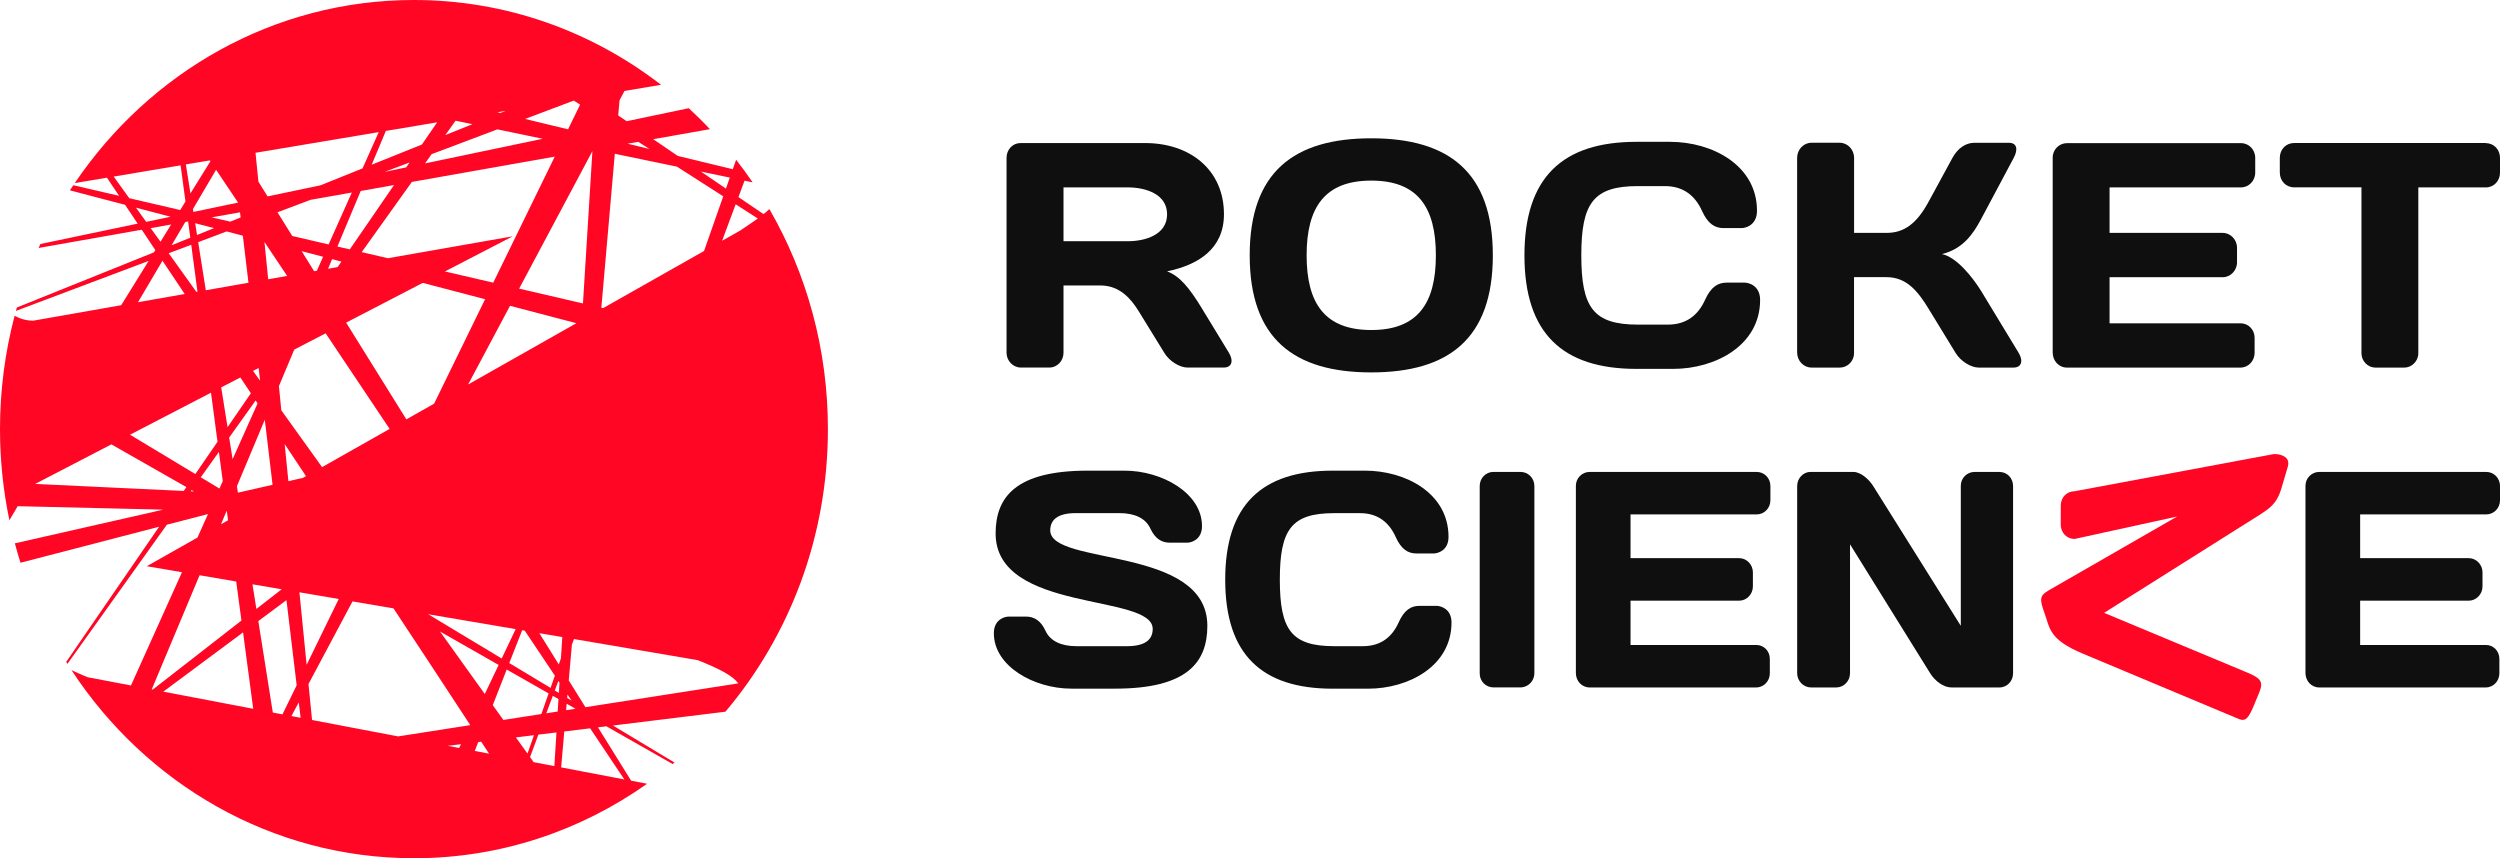
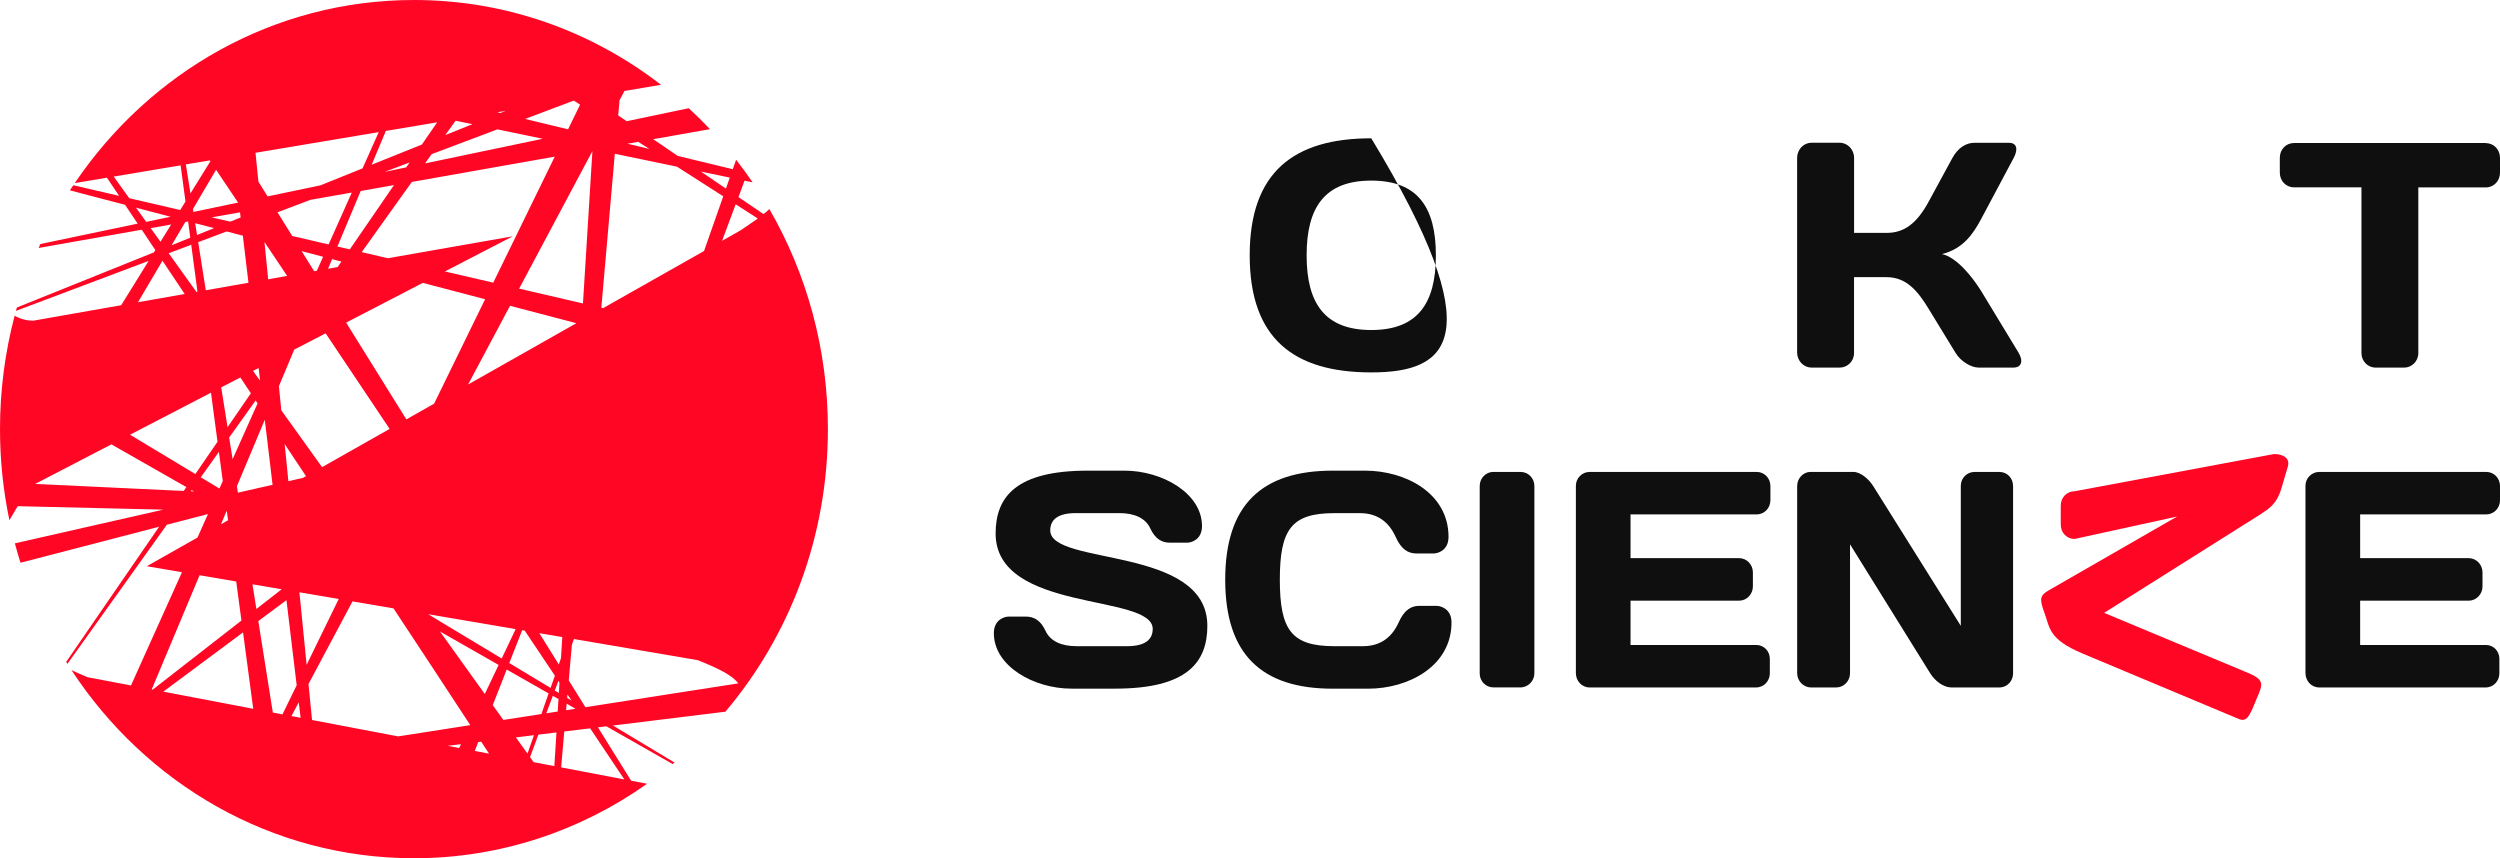
<svg xmlns="http://www.w3.org/2000/svg" width="134" height="46" viewBox="0 0 134 46" fill="none">
  <g clip-path="url(#clip0_46_600)">
-     <path d="M57.004 15.3V18.909C57.004 19.339 56.673 19.701 56.24 19.701H54.715C54.3 19.701 53.951 19.339 53.951 18.909V8.46C53.951 8.014 54.282 7.668 54.697 7.668H61.377C63.797 7.668 65.604 9.111 65.604 11.484C65.604 13.339 64.228 14.2 62.554 14.543C63.233 14.801 63.73 15.402 64.394 16.485L65.87 18.909C66.137 19.355 66.019 19.701 65.588 19.701H63.648C63.233 19.701 62.669 19.358 62.405 18.909L61.029 16.674C60.613 16.005 60.016 15.3 58.973 15.3H57.004ZM57.004 10.041V12.93H60.451C61.379 12.93 62.556 12.587 62.556 11.487C62.556 10.386 61.379 10.044 60.451 10.044H57.004V10.041Z" fill="#100F0F" />
-     <path d="M73.5 7.413C77.645 7.413 80.016 9.217 80.016 13.687C80.016 18.157 77.645 19.961 73.5 19.961C69.355 19.961 66.984 18.157 66.984 13.687C66.982 9.217 69.355 7.413 73.5 7.413ZM70.035 13.685C70.035 16.262 71.011 17.689 73.5 17.689C75.987 17.689 76.963 16.262 76.963 13.685C76.963 11.107 75.987 9.68 73.5 9.68C71.011 9.68 70.035 11.107 70.035 13.685Z" fill="#100F0F" />
-     <path d="M87.711 7.602H89.518C91.773 7.602 94.175 8.856 94.175 11.298C94.175 12.072 93.563 12.226 93.347 12.226H92.386C91.922 12.226 91.54 12.002 91.225 11.298C90.859 10.49 90.23 9.975 89.236 9.975H87.793C85.406 9.975 84.758 10.886 84.758 13.687C84.758 16.488 85.404 17.399 87.793 17.399H89.4C90.395 17.399 91.025 16.884 91.389 16.076C91.704 15.372 92.086 15.149 92.55 15.149H93.512C93.727 15.149 94.342 15.303 94.342 16.076C94.342 18.518 91.938 19.772 89.684 19.772H87.711C83.75 19.772 81.71 17.864 81.71 13.687C81.71 9.51 83.75 7.602 87.711 7.602Z" fill="#100F0F" />
+     <path d="M73.5 7.413C80.016 18.157 77.645 19.961 73.5 19.961C69.355 19.961 66.984 18.157 66.984 13.687C66.982 9.217 69.355 7.413 73.5 7.413ZM70.035 13.685C70.035 16.262 71.011 17.689 73.5 17.689C75.987 17.689 76.963 16.262 76.963 13.685C76.963 11.107 75.987 9.68 73.5 9.68C71.011 9.68 70.035 11.107 70.035 13.685Z" fill="#100F0F" />
    <path d="M97.09 19.701C96.675 19.701 96.326 19.339 96.326 18.893V8.46C96.326 8.014 96.675 7.652 97.09 7.652H98.615C99.03 7.652 99.379 8.014 99.379 8.46V12.483H101.119C102.065 12.483 102.744 11.984 103.39 10.782L104.651 8.462C104.949 7.912 105.397 7.655 105.812 7.655H107.686C108.101 7.655 108.183 7.998 107.935 8.462L106.176 11.763C105.761 12.536 105.215 13.344 104.087 13.618C104.882 13.79 105.712 14.838 106.176 15.576L108.199 18.911C108.465 19.358 108.348 19.703 107.917 19.703H106.059C105.644 19.703 105.082 19.36 104.816 18.911L103.388 16.575C102.775 15.56 102.163 14.856 101.117 14.856H99.376V18.93C99.376 19.36 99.028 19.703 98.613 19.703H97.09V19.701Z" fill="#100F0F" />
-     <path d="M120.88 8.46V9.252C120.88 9.699 120.532 10.044 120.119 10.044H113.073V12.483H119.14C119.555 12.483 119.904 12.845 119.904 13.275V14.067C119.904 14.495 119.555 14.859 119.14 14.859H113.073V17.33H120.101C120.516 17.33 120.847 17.673 120.847 18.104V18.912C120.847 19.342 120.516 19.703 120.086 19.703H110.786C110.355 19.703 110.024 19.342 110.024 18.895V8.447C110.024 8.016 110.373 7.673 110.786 7.673H120.119C120.532 7.671 120.88 8.014 120.88 8.46Z" fill="#100F0F" />
    <path d="M133.236 7.671C133.667 7.671 134 8.014 134 8.462V9.254C134 9.701 133.667 10.046 133.236 10.046H129.622V18.932C129.622 19.362 129.273 19.705 128.86 19.705H127.335C126.92 19.705 126.574 19.362 126.574 18.932V10.041H122.96C122.529 10.041 122.198 9.698 122.198 9.249V8.458C122.198 8.011 122.529 7.666 122.96 7.666H133.236V7.671Z" fill="#100F0F" />
    <path d="M58.3 25.227H60.274C62.281 25.227 64.427 26.43 64.427 28.198C64.427 28.941 63.839 29.088 63.633 29.088H62.709C62.263 29.088 61.912 28.874 61.659 28.329C61.404 27.767 60.8 27.503 60.003 27.503H57.663C56.708 27.503 56.293 27.85 56.293 28.428C56.293 30.343 64.714 29.236 64.714 33.544C64.714 35.526 63.599 36.911 59.779 36.911H57.423C55.419 36.911 53.27 35.708 53.27 33.94C53.27 33.199 53.858 33.049 54.064 33.049H54.988C55.434 33.049 55.785 33.263 56.038 33.809C56.293 34.37 56.897 34.635 57.694 34.635H60.416C61.37 34.635 61.785 34.288 61.785 33.71C61.785 31.795 53.365 32.867 53.365 28.594C53.365 26.614 54.479 25.227 58.3 25.227Z" fill="#100F0F" />
    <path d="M71.432 25.227H73.168C75.332 25.227 77.641 26.43 77.641 28.776C77.641 29.519 77.051 29.666 76.844 29.666H75.921C75.475 29.666 75.108 29.45 74.806 28.776C74.456 28 73.852 27.505 72.897 27.505H71.512C69.221 27.505 68.599 28.38 68.599 31.07C68.599 33.761 69.221 34.635 71.512 34.635H73.057C74.011 34.635 74.618 34.14 74.966 33.365C75.268 32.688 75.634 32.474 76.081 32.474H77.004C77.21 32.474 77.801 32.624 77.801 33.365C77.801 35.708 75.492 36.914 73.328 36.914H71.434C67.629 36.914 65.671 35.082 65.671 31.072C65.671 27.059 67.629 25.227 71.432 25.227Z" fill="#100F0F" />
    <path d="M79.312 26.053C79.312 25.623 79.645 25.294 80.045 25.294H81.495C81.908 25.294 82.243 25.623 82.243 26.053V36.087C82.243 36.499 81.908 36.845 81.495 36.845H80.045C79.645 36.845 79.312 36.516 79.312 36.101V26.053Z" fill="#100F0F" />
    <path d="M94.894 26.053V26.813C94.894 27.241 94.559 27.572 94.162 27.572H87.397V29.917H93.222C93.62 29.917 93.955 30.262 93.955 30.677V31.436C93.955 31.851 93.622 32.196 93.222 32.196H87.397V34.571H94.146C94.543 34.571 94.863 34.902 94.863 35.314V36.09C94.863 36.502 94.543 36.847 94.13 36.847H85.199C84.787 36.847 84.467 36.502 84.467 36.072V26.037C84.467 25.625 84.802 25.296 85.199 25.296H94.162C94.561 25.294 94.894 25.623 94.894 26.053Z" fill="#100F0F" />
    <path d="M97.061 36.845C96.663 36.845 96.328 36.499 96.328 36.087V26.053C96.328 25.641 96.648 25.294 97.045 25.294H99.338C99.72 25.294 100.167 25.673 100.404 26.053L105.099 33.544V26.037C105.099 25.625 105.432 25.296 105.832 25.296H107.168C107.584 25.296 107.901 25.625 107.901 26.055V36.09C107.901 36.502 107.584 36.847 107.168 36.847H104.589C104.174 36.847 103.714 36.502 103.459 36.09L99.161 29.174V36.09C99.161 36.502 98.828 36.847 98.428 36.847H97.061V36.845Z" fill="#100F0F" />
    <path d="M134.001 26.053V26.813C134.001 27.241 133.665 27.572 133.268 27.572H126.504V29.917H132.329C132.726 29.917 133.062 30.262 133.062 30.677V31.436C133.062 31.851 132.726 32.196 132.329 32.196H126.504V34.571H133.252C133.65 34.571 133.967 34.902 133.967 35.314V36.09C133.967 36.502 133.65 36.847 133.235 36.847H124.306C123.893 36.847 123.573 36.502 123.573 36.072V26.037C123.573 25.625 123.908 25.296 124.306 25.296H133.268C133.665 25.294 134.001 25.623 134.001 26.053Z" fill="#100F0F" />
    <path d="M121.89 24.336L111.198 26.331C110.781 26.331 110.457 26.665 110.457 27.098V28.122C110.457 28.557 110.779 28.888 111.198 28.888L116.693 27.685L109.809 31.643C109.327 31.922 109.309 32.108 109.589 32.87C109.878 33.655 109.8 34.262 111.618 35.026L120.023 38.548C120.385 38.688 120.538 38.428 120.767 37.91L121.104 37.095C121.346 36.506 121.149 36.329 120.318 35.993L112.781 32.849L121.153 27.572C121.588 27.273 122.03 27.052 122.29 26.154L122.629 25.006C122.767 24.511 122.31 24.336 121.89 24.336Z" fill="#FF0624" />
    <path d="M33.829 41.846L32.05 38.985L32.503 38.93L36.055 40.953C36.089 40.925 36.12 40.9 36.153 40.872L32.856 38.888L38.883 38.147C42.302 34.101 44.376 28.803 44.376 23.001C44.376 18.688 43.23 14.654 41.239 11.206C41.181 11.261 41.121 11.314 41.061 11.367L40.924 11.475L39.581 10.564L39.907 9.685L40.34 9.774C40.058 9.36 39.763 8.955 39.456 8.562L39.276 9.07L36.328 8.357L35.012 7.461L38.051 6.923C37.687 6.534 37.307 6.161 36.917 5.8L33.591 6.497L33.136 6.189L33.207 5.376L33.473 4.875L35.431 4.545C31.733 1.689 27.151 0 22.187 0C14.665 0 8.021 3.88 4.007 9.814L5.732 9.524C5.945 9.844 6.163 10.166 6.383 10.497L3.929 9.929C3.869 10.021 3.807 10.111 3.747 10.203L6.704 10.978C6.926 11.31 7.151 11.646 7.379 11.986L2.165 13.079C2.131 13.148 2.1 13.22 2.069 13.291L7.597 12.313C7.837 12.672 8.079 13.036 8.325 13.404C8.298 13.445 8.274 13.487 8.247 13.528L0.906 16.481C0.888 16.543 0.87 16.603 0.852 16.665L7.968 13.984C7.479 14.771 6.989 15.563 6.496 16.359L1.785 17.188C1.416 17.188 1.077 17.091 0.784 16.923C0.275 18.858 0 20.895 0 23.001C0 24.677 0.175 26.311 0.504 27.885L0.948 27.132L8.751 27.317L0.797 29.123C0.89 29.473 0.99 29.82 1.099 30.163C3.441 29.553 5.956 28.9 8.529 28.233L3.548 35.478C3.57 35.512 3.592 35.549 3.614 35.583L8.944 28.124C9.677 27.936 10.412 27.744 11.149 27.553C10.96 27.975 10.771 28.394 10.585 28.812L7.868 30.35L9.753 30.672C8.809 32.769 7.892 34.808 7.02 36.741L4.695 36.299C4.693 36.299 4.693 36.299 4.693 36.299C4.385 36.17 4.1 36.044 3.83 35.917C7.821 42.005 14.554 46.002 22.189 46.002C26.822 46.002 31.125 44.527 34.683 42.009L33.829 41.846ZM31.378 37.906L30.485 36.469L30.654 34.552L30.765 34.253L37.403 35.386C38.537 35.841 39.239 36.191 39.576 36.628L31.378 37.906ZM22.951 32.923L27.639 33.721L26.891 35.296L22.951 32.923ZM26.727 35.641L25.985 37.199L23.583 33.848L26.727 35.641ZM15.078 21.991C15.036 21.558 14.992 21.125 14.95 20.697L15.771 18.739L17.454 17.866L20.884 22.99L17.263 25.038L15.078 21.991ZM16.401 25.521L16.239 25.613L15.458 25.791C15.391 25.125 15.325 24.46 15.258 23.802C15.64 24.375 16.022 24.948 16.401 25.521ZM14.193 22.497C14.33 23.65 14.47 24.815 14.61 25.986L12.752 26.407L12.698 26.064L14.193 22.497ZM12.468 24.612L12.283 23.452L13.702 21.466C13.737 21.519 13.771 21.57 13.806 21.623C13.362 22.619 12.914 23.616 12.468 24.612ZM14.375 14.969C14.306 14.292 14.239 13.625 14.175 12.971L15.391 14.789L14.375 14.969ZM20.793 13.841L19.387 13.514L22.076 9.751L29.735 8.396L26.438 15.151L23.847 14.55L27.486 12.665L20.793 13.841ZM21.772 8.971L20.615 9.213L21.954 8.709L21.772 8.971ZM21.119 9.919L18.75 13.367L18.086 13.213L19.334 10.237L21.119 9.919ZM18.3 14.021L18.098 14.315L17.585 14.405L17.8 13.889L18.3 14.021ZM17.614 13.102L15.664 12.649L14.874 11.379L16.643 10.711L18.857 10.32C18.451 11.229 18.035 12.159 17.614 13.102ZM17.318 13.763C17.207 14.011 17.096 14.26 16.985 14.511L16.837 14.536L16.168 13.461L17.318 13.763ZM18.553 17.293L22.66 15.162L26.001 16.039L23.268 21.636L21.781 22.479L18.553 17.293ZM27.988 33.781L28.128 33.804L29.741 36.216L29.511 36.872L27.297 35.54L27.988 33.781ZM25.091 20.608L27.337 16.391L30.894 17.323L25.091 20.608ZM30.419 37.227L30.634 37.551L30.401 37.411L30.419 37.227ZM30.374 37.719L30.847 37.989L30.343 38.067L30.374 37.719ZM39.432 10.95L40.615 11.71L40.544 11.765C40.26 11.968 39.969 12.156 39.681 12.354L38.704 12.907L39.432 10.95ZM39.117 9.519L38.91 10.108L37.569 9.197L39.117 9.519ZM34.208 7.602L34.81 7.986L33.638 7.703L34.208 7.602ZM32.954 8.242L36.282 8.932L38.766 10.522L37.736 13.454L32.326 16.515L32.232 16.495L32.954 8.242ZM31.247 16.265L27.826 15.471L31.753 8.101L31.247 16.265ZM30.754 5.392L31.093 5.609L30.448 6.932L28.145 6.375L30.754 5.392ZM27.1 5.942L26.82 6.055L26.66 6.016L27.1 5.942ZM29.089 7.438L22.782 8.759L23.137 8.262L26.66 6.934L29.089 7.438ZM24.418 6.47L25.322 6.656L23.867 7.241L24.418 6.47ZM23.432 6.557L22.613 7.747L19.922 8.829L20.682 7.017L23.432 6.557ZM20.3 7.082C20.016 7.717 19.727 8.366 19.432 9.026L17.178 9.933L14.344 10.527L13.851 9.738C13.797 9.211 13.746 8.693 13.695 8.189L20.3 7.082ZM13.862 19.726C13.886 19.938 13.913 20.152 13.937 20.366L13.924 20.384L13.562 19.88L13.862 19.726ZM12.197 22.898L11.857 20.764L12.883 20.233C13.069 20.513 13.258 20.796 13.447 21.079L12.197 22.898ZM12.223 27.887L11.846 28.101L12.141 27.397H12.159L12.223 27.887ZM13.318 15.155L11.031 15.558L10.623 12.98L12.148 12.405L13.016 12.633C13.114 13.454 13.213 14.297 13.318 15.155ZM10.25 13.121L10.585 15.636L10.527 15.646L9.042 13.574L10.25 13.121ZM9.198 13.146L9.932 11.899L10.083 11.871L10.199 12.741L9.198 13.146ZM10.561 12.596L10.461 11.963L11.473 12.228L10.561 12.596ZM12.898 11.657L12.341 11.88L11.347 11.65L12.865 11.381C12.876 11.473 12.887 11.565 12.898 11.657ZM12.761 10.858L10.365 11.36L10.341 11.206L11.582 9.1L12.761 10.858ZM11.249 8.598L11.278 8.642C10.925 9.211 10.567 9.786 10.208 10.366L9.961 8.812L11.249 8.598ZM6.094 9.464L9.681 8.863L9.941 10.801C9.848 10.953 9.753 11.105 9.659 11.257L6.929 10.624L6.094 9.464ZM7.291 11.132L9.142 11.618L7.837 11.892L7.291 11.132ZM8.076 12.228L9.175 12.032C8.984 12.341 8.793 12.649 8.603 12.957L8.076 12.228ZM8.709 13.975C9.1 14.559 9.497 15.153 9.899 15.758L7.397 16.198L8.709 13.975ZM9.848 26.315L1.885 25.938L5.97 23.818L9.99 26.108L9.848 26.315ZM10.225 26.331L10.272 26.269L10.399 26.341L10.225 26.331ZM6.969 23.3L11.309 21.049L11.659 23.678L10.47 25.409L6.969 23.3ZM10.76 25.583L11.733 24.223L11.941 25.786C11.882 25.919 11.822 26.053 11.762 26.186L10.76 25.583ZM8.132 36.953L10.698 30.833L12.661 31.169L12.941 33.261L8.185 36.964L8.132 36.953ZM8.754 37.072L13.027 33.896L13.573 37.991L8.754 37.072ZM13.533 31.319L15.096 31.586L13.742 32.64L13.533 31.319ZM14.623 38.191L13.846 33.289L15.354 32.168C15.538 33.705 15.722 35.231 15.902 36.73L15.14 38.29L14.623 38.191ZM15.622 38.38L16.013 37.648C16.046 37.924 16.08 38.198 16.113 38.474L15.622 38.38ZM16.049 31.747L18.155 32.106L16.435 35.634C16.308 34.352 16.18 33.054 16.049 31.747ZM24.611 40.092L23.998 39.977L24.709 39.889L24.611 40.092ZM25.191 38.87L21.341 39.471L16.726 38.592C16.663 37.954 16.599 37.312 16.535 36.663L18.895 32.235L21.092 32.61C22.538 34.799 23.923 36.904 25.199 38.854L25.191 38.87ZM25.448 40.251L25.634 39.775L25.792 39.754C25.934 39.97 26.074 40.184 26.212 40.396L25.448 40.251ZM26.412 37.795L27.16 35.887L29.406 37.167L29.018 38.272L26.98 38.589L26.412 37.795ZM27.652 39.526L28.62 39.406L28.274 40.391L27.652 39.526ZM29.713 41.063L28.603 40.852L28.41 40.58L28.858 39.376L29.826 39.259L29.713 41.063ZM29.892 38.138L29.282 38.233L29.631 37.296L29.935 37.468L29.892 38.138ZM29.955 37.142L29.737 37.01L29.928 36.497L29.988 36.587L29.955 37.142ZM29.952 35.616L28.909 33.938L30.139 34.147L30.068 35.277L29.952 35.616ZM30.077 41.132L30.245 39.208L31.631 39.038L33.465 41.779L30.077 41.132Z" fill="#FF0624" />
  </g>
  <defs>
    <clipPath id="clip0_46_600">
      <rect width="134" height="46" fill="white" />
    </clipPath>
  </defs>
</svg>